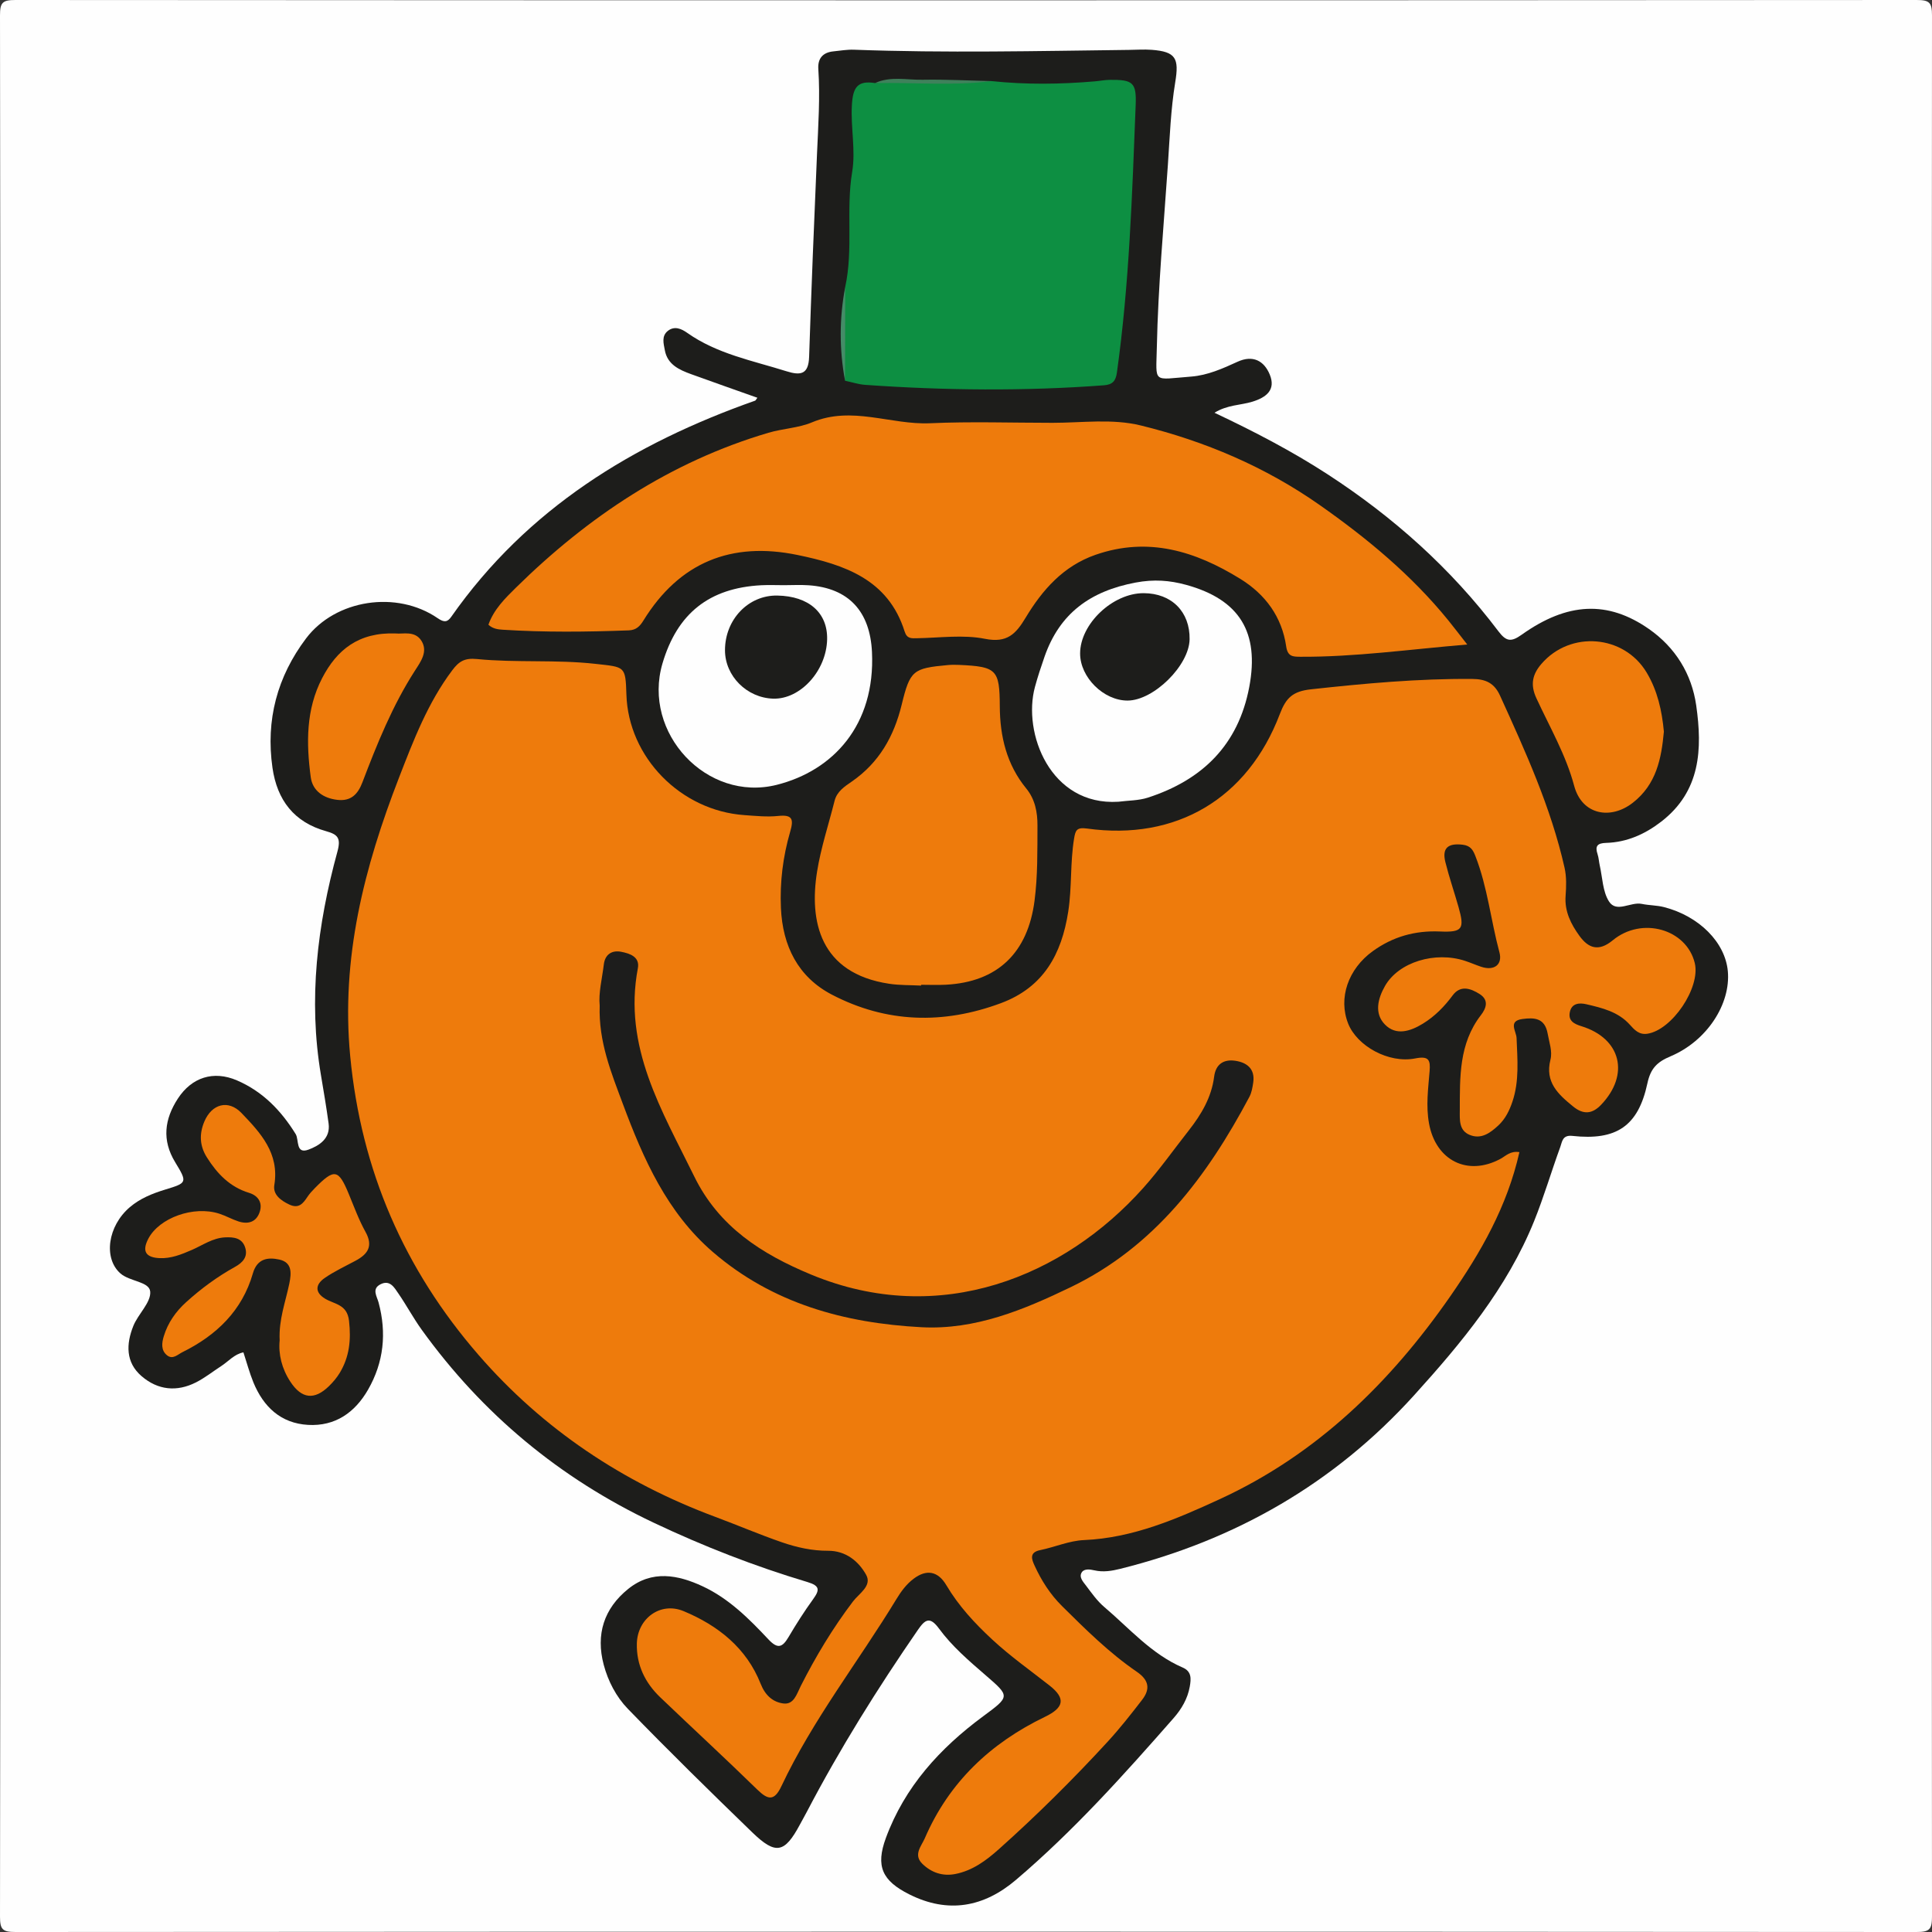
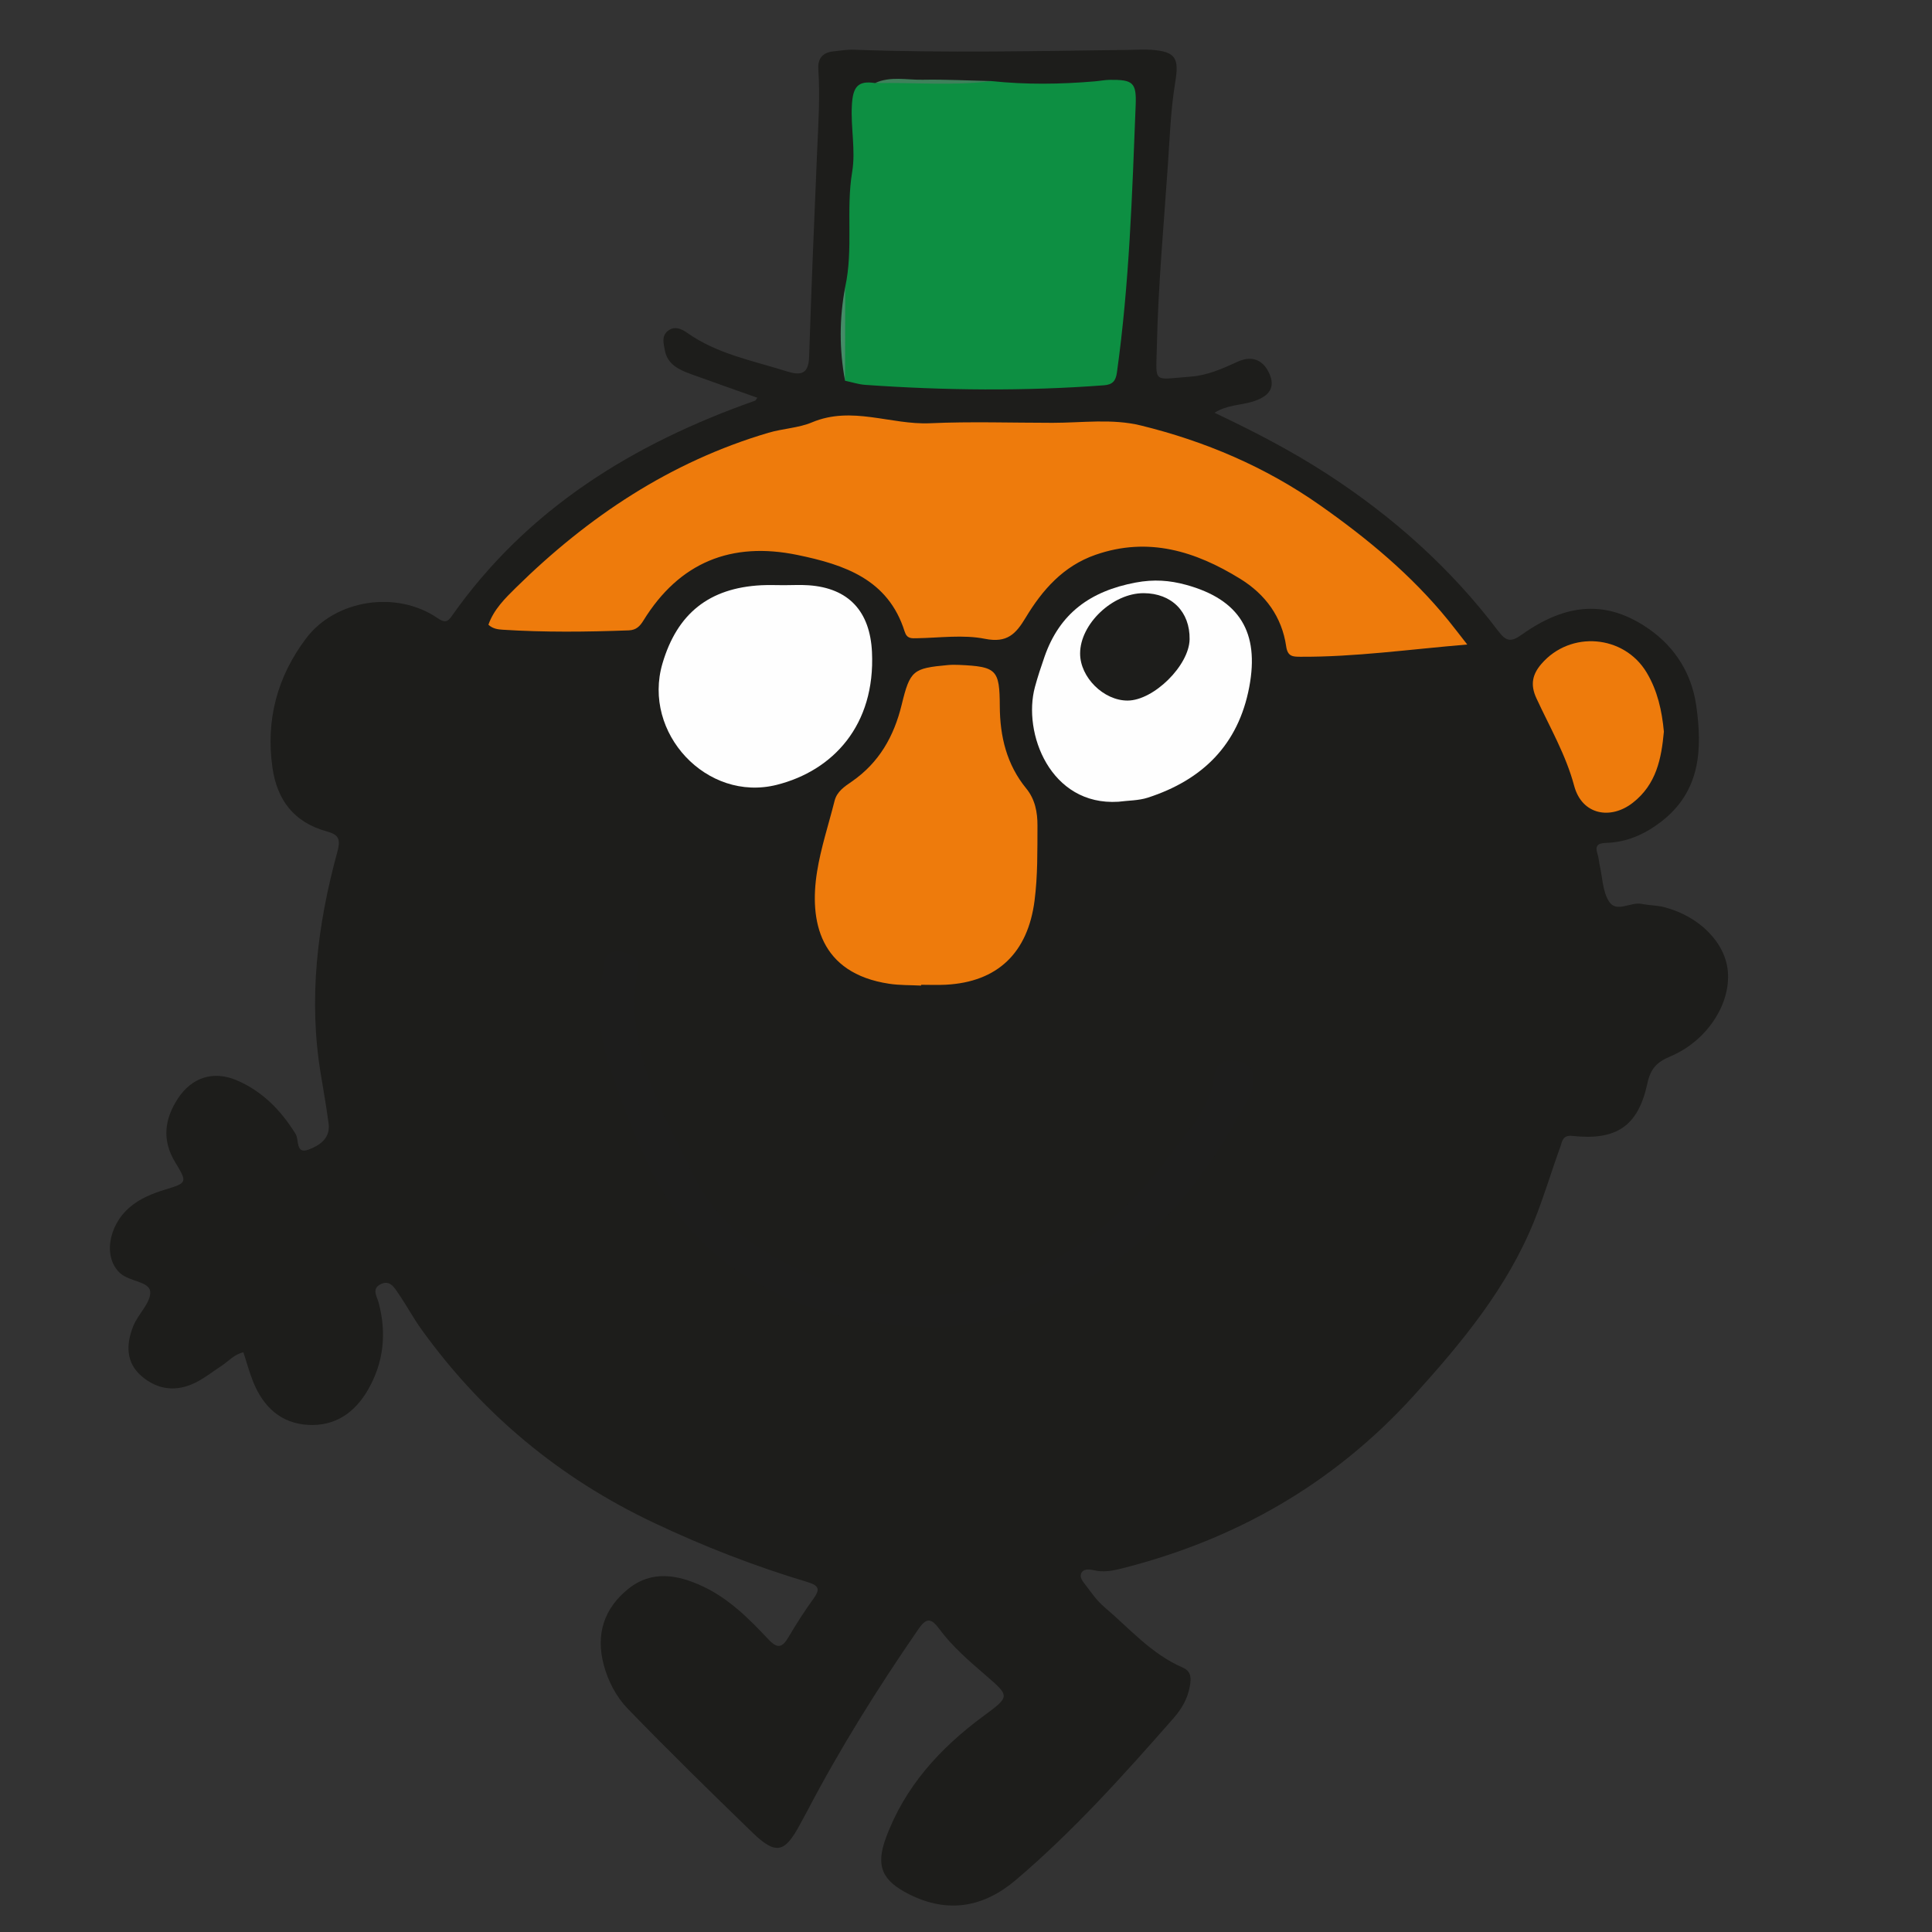
<svg xmlns="http://www.w3.org/2000/svg" version="1.1" id="Layer_1" x="0px" y="0px" width="512px" height="512px" viewBox="0 0 512 512" style="enable-background:new 0 0 512 512;" xml:space="preserve">
  <rect x="0" y="0" width="512" height="512" fill="#333333" stroke="none" />
  <style type="text/css">
	.st0{fill:#FEFEFE;}
	.st1{fill:#1D1D1B;}
	.st2{fill:#EE7B0C;}
	.st3{fill:#0D8F42;}
	.st4{fill:#3F815B;}
	.st5{fill:#448C67;}
	.st6{fill:#1D1D1C;}
</style>
  <g id="GRT1Kp_1_">
    <g>
-       <path class="st0" d="M0.096,255.5C0.096,171.698,0.123,87.895,0,4.093C-0.005,0.67,0.672-0.002,4.095,0    c167.937,0.108,335.875,0.108,503.812,0c3.422-0.002,4.095,0.671,4.093,4.093c-0.108,167.938-0.108,335.876,0,503.814    c0.002,3.422-0.671,4.095-4.093,4.093c-167.937-0.108-335.875-0.108-503.812,0c-3.422,0.002-4.099-0.67-4.094-4.093    C0.123,423.771,0.096,339.636,0.096,255.5z" />
      <path class="st1" d="M64.509,358.388c-2.42,0.476-3.948,2.381-5.873,3.629c-2.228,1.445-4.334,3.127-6.688,4.323    c-5.087,2.584-10.107,2.065-14.413-1.629c-4.287-3.677-4.108-8.562-2.209-13.306c1.279-3.197,4.73-6.244,4.482-9.124    c-0.231-2.678-5.438-2.64-7.902-4.817c-4.546-4.015-3.367-12.558,2.514-17.56c2.713-2.308,5.957-3.614,9.308-4.638    c5.864-1.792,6-1.834,2.691-7.273c-3.567-5.862-2.817-11.434,0.717-16.854c3.684-5.651,9.453-7.488,15.642-4.833    c6.798,2.915,11.713,7.973,15.583,14.24c0.918,1.486-0.06,5.408,3.397,4.116c2.841-1.061,5.869-2.94,5.324-6.937    c-0.583-4.278-1.303-8.539-2.023-12.797c-3.4-20.1-0.957-39.809,4.356-59.228c0.987-3.608,0.122-4.557-3.005-5.43    c-8.459-2.361-12.969-8.213-14.199-16.79c-1.818-12.677,1.255-24.148,8.896-34.288c7.807-10.36,24.064-12.812,34.898-5.356    c1.724,1.186,2.588,1.04,3.596-0.397c20.062-28.623,48.204-45.875,80.521-57.262c0.13-0.046,0.203-0.253,0.592-0.769    c-5.937-2.109-11.757-4.143-17.551-6.249c-3.183-1.157-6.296-2.56-6.979-6.371c-0.308-1.717-0.943-3.733,0.823-5.114    c1.772-1.385,3.628-0.517,5.086,0.515c7.936,5.616,17.323,7.363,26.321,10.195c3.825,1.204,5.859,0.808,6.012-3.82    c0.591-17.962,1.318-35.921,2.095-53.877c0.323-7.468,0.845-14.923,0.343-22.404c-0.186-2.777,1.184-4.391,3.993-4.671    c1.809-0.18,3.63-0.505,5.434-0.438c24.302,0.897,48.603,0.346,72.905,0.049c1.998-0.024,4.007-0.168,5.993-0.021    c6.489,0.481,7.3,2.294,6.259,8.609c-1.185,7.188-1.446,14.537-1.942,21.828c-1.095,16.107-2.593,32.21-2.929,48.336    c-0.205,9.823-1.262,8.615,9.098,7.823c4.335-0.331,8.355-2.128,12.292-3.931c4.065-1.862,7.024-0.26,8.531,3.389    c1.684,4.079-0.943,6.072-4.603,7.197c-3.124,0.96-6.574,0.797-10.047,2.928c10.553,4.987,20.474,10.146,29.881,16.247    c17.48,11.335,32.798,25.024,45.364,41.662c2.106,2.789,3.414,2.876,6.206,0.89c12.069-8.585,22.788-9.114,33.712-1.473    c6.95,4.861,11.31,11.851,12.506,20.244c1.647,11.552,1.189,22.712-9.267,30.788c-4.347,3.357-9.126,5.476-14.622,5.636    c-2.322,0.068-2.979,0.844-2.248,3.016c0.314,0.933,0.345,1.958,0.566,2.927c0.738,3.234,0.77,6.93,2.451,9.571    c1.995,3.134,5.742,0.04,8.688,0.651c1.946,0.404,3.995,0.36,5.911,0.854c9.337,2.406,16.194,9.358,16.898,16.964    c0.802,8.675-5.493,18.484-15.18,22.573c-3.57,1.507-5.281,3.184-6.137,7.176c-2.434,11.353-8.22,15.197-19.887,13.916    c-2.651-0.291-2.692,1.549-3.186,2.903c-2.389,6.546-4.348,13.259-6.957,19.711c-7.166,17.719-19.182,32.199-31.815,46.148    c-21.144,23.345-47.324,38.352-77.807,45.959c-2.238,0.559-4.549,0.957-6.918,0.407c-1.115-0.259-2.643-0.472-3.3,0.494    c-0.87,1.279,0.327,2.531,1.087,3.534c1.5,1.98,2.961,4.083,4.833,5.671c6.685,5.67,12.504,12.487,20.805,16.064    c2.403,1.035,2.235,2.996,1.874,5.047c-0.568,3.221-2.192,5.965-4.278,8.342c-13.182,15.019-26.52,29.904-41.785,42.881    c-8.513,7.237-17.971,9-28.255,3.844c-7.198-3.609-8.98-7.438-6.22-14.944c4.987-13.564,14.318-23.788,25.769-32.245    c7.164-5.291,7.172-5.265,0.643-10.907c-4.414-3.814-8.878-7.641-12.332-12.344c-2.462-3.352-3.715-2.379-5.619,0.383    c-10.674,15.485-20.628,31.401-29.35,48.074c-0.616,1.178-1.277,2.332-1.905,3.504c-4.049,7.552-6.392,8.069-12.629,2.032    c-11.128-10.772-22.191-21.62-32.967-32.741c-3.057-3.155-5.231-7.311-6.388-11.677c-2.122-8.009,0.041-14.886,6.499-20.087    c6.301-5.075,13.175-3.745,19.754-0.678c6.896,3.215,12.267,8.575,17.389,14.039c2.456,2.62,3.697,2.181,5.33-0.581    c2.029-3.433,4.174-6.814,6.514-10.039c1.789-2.466,1.839-3.566-1.498-4.565c-14.002-4.191-27.568-9.481-40.812-15.756    c-24.885-11.791-45.295-28.778-61.367-51.05c-2.233-3.094-4.04-6.492-6.205-9.639c-1.083-1.574-2.237-3.727-4.739-2.469    c-2.407,1.21-0.964,3.198-0.526,4.823c2.179,8.093,1.385,15.849-2.785,23.112c-3.482,6.066-8.712,9.745-15.9,9.333    c-7.236-0.414-11.83-4.794-14.494-11.281C66.102,363.77,65.392,361.078,64.509,358.388z" />
-       <path class="st2" d="M402.66,305.326c-3.246,14.405-10.2,26.518-18.324,38.206c-15.975,22.982-35.459,41.967-61.088,53.761    c-11.398,5.245-23.021,10.284-35.993,10.843c-3.898,0.168-7.713,1.867-11.608,2.663c-2.97,0.607-2.22,2.469-1.475,4.101    c1.806,3.955,4.142,7.617,7.244,10.692c6.264,6.209,12.545,12.44,19.843,17.438c3.267,2.237,3.611,4.584,1.411,7.441    c-2.94,3.819-5.934,7.622-9.193,11.167c-9.135,9.934-18.713,19.432-28.785,28.424c-3.382,3.019-6.996,5.695-11.559,6.573    c-3.313,0.638-6.296-0.362-8.698-2.705c-2.474-2.414-0.246-4.701,0.644-6.764c6.402-14.853,17.441-25.243,31.835-32.183    c4.989-2.405,5.641-4.829,1.237-8.293c-5.094-4.006-10.392-7.741-15.162-12.162c-4.663-4.32-8.934-8.92-12.198-14.432    c-2.23-3.766-5.277-4.292-8.703-1.691c-1.873,1.422-3.267,3.296-4.486,5.304c-10.086,16.605-22.185,31.979-30.521,49.647    c-1.892,4.01-3.558,3.671-6.416,0.88c-8.457-8.259-17.16-16.265-25.701-24.439c-4.016-3.844-6.317-8.561-6.195-14.215    c0.144-6.665,6.24-11.178,12.392-8.615c9.12,3.799,16.664,9.749,20.421,19.263c1.214,3.074,3.247,4.854,6.04,5.21    c2.776,0.353,3.523-2.526,4.559-4.574c3.989-7.882,8.518-15.419,13.874-22.47c1.607-2.115,5.104-4.128,3.484-7.048    c-2.011-3.623-5.417-6.396-10.078-6.376c-4.228,0.018-8.301-0.888-12.219-2.239c-5.962-2.055-11.772-4.547-17.686-6.748    c-24.466-9.104-45.632-23.205-62.725-42.893c-19.696-22.686-31.128-48.909-34.022-79.196    c-2.486-26.024,3.719-50.045,12.919-73.778c3.848-9.926,7.635-19.851,14.13-28.495c1.796-2.39,3.307-3.288,6.533-2.971    c10.423,1.025,20.937,0.107,31.407,1.277c7.855,0.877,7.968,0.523,8.208,8.149c0.522,16.599,14.358,30.756,31.272,31.937    c2.987,0.209,6.023,0.535,8.974,0.219c3.912-0.42,4.073,1.023,3.142,4.223c-1.908,6.563-2.743,13.301-2.441,20.173    c0.443,10.07,4.54,18.285,13.493,22.958c14.433,7.532,29.533,7.936,44.803,2.262c11.287-4.195,16.091-12.951,17.846-24.276    c1-6.449,0.485-12.963,1.554-19.38c0.353-2.119,0.667-3.006,3.407-2.624c23.631,3.296,42.594-7.906,51.122-30.361    c1.614-4.25,3.395-6.004,8.233-6.532c14.234-1.555,28.432-2.866,42.772-2.749c3.695,0.03,5.873,1.187,7.353,4.443    c6.734,14.812,13.488,29.619,17.089,45.59c0.539,2.391,0.463,4.987,0.277,7.459c-0.311,4.128,1.448,7.536,3.679,10.61    c2.302,3.171,5.008,4.304,8.791,1.176c7.761-6.417,19.579-2.976,21.76,6.01c1.58,6.51-6.037,17.799-12.609,18.744    c-2.164,0.311-3.381-1.044-4.613-2.415c-3.08-3.428-7.331-4.436-11.529-5.413c-1.773-0.413-3.861-0.325-4.36,2.09    c-0.486,2.352,1.208,3.158,3.088,3.738c10.483,3.233,12.863,12.803,5.196,20.823c-2.342,2.451-4.676,2.681-7.415,0.445    c-3.964-3.237-7.513-6.435-6.004-12.402c0.562-2.222-0.333-4.574-0.735-6.874c-0.737-4.215-3.559-4.324-6.691-3.904    c-3.884,0.521-1.623,3.23-1.553,5.035c0.219,5.652,0.759,11.321-1.082,16.82c-0.794,2.372-1.878,4.627-3.776,6.378    c-2.157,1.99-4.531,3.733-7.581,2.475c-2.847-1.174-2.616-4.004-2.607-6.483c0.031-8.811-0.258-17.682,5.597-25.249    c1.359-1.756,2.23-3.967-0.353-5.6c-2.407-1.522-5.079-2.406-7.123,0.349c-2.221,2.993-4.736,5.568-7.901,7.506    c-3.329,2.039-7.117,3.264-10.08,0.21c-2.862-2.95-1.856-6.862,0.035-10.189c3.595-6.323,13.266-9.287,21.257-6.65    c1.42,0.469,2.794,1.076,4.213,1.551c3.54,1.184,5.714-0.634,4.862-3.804c-2.28-8.477-3.156-17.303-6.376-25.534    c-0.621-1.589-1.274-2.761-3.398-3.008c-3.799-0.441-5.495,0.835-4.557,4.605c1,4.017,2.363,7.943,3.492,11.929    c1.652,5.833,1.046,6.725-4.944,6.468c-6.564-0.282-12.447,1.358-17.783,5.211c-6.523,4.709-9.207,12.441-6.519,19.207    c2.349,5.915,10.705,10.614,17.775,9.219c3.623-0.715,4.038,0.442,3.805,3.352c-0.37,4.625-1.013,9.189-0.153,13.904    c1.784,9.783,10.216,14.062,18.932,9.355C399.046,306.347,400.234,304.939,402.66,305.326z" />
      <path class="st2" d="M388.836,170.804c-15.553,1.302-29.822,3.329-44.267,3.244c-1.951-0.012-3.325-0.046-3.711-2.716    c-1.137-7.867-5.509-13.82-12.193-17.944c-11.877-7.327-24.362-11.22-38.334-6.361c-8.549,2.974-14.093,9.302-18.519,16.657    c-2.603,4.326-4.905,6.78-10.776,5.61c-5.754-1.147-11.923-0.266-17.908-0.16c-1.576,0.028-2.763,0.214-3.399-1.808    c-4.346-13.813-15.96-17.677-28.329-20.242c-17.573-3.644-31.361,1.925-40.886,17.365c-0.91,1.475-1.891,2.532-3.879,2.606    c-11.142,0.413-22.278,0.539-33.411-0.172c-1.301-0.083-2.64-0.257-3.786-1.325c1.411-4.029,4.379-6.964,7.323-9.858    c19.13-18.804,40.889-33.327,66.862-41.006c3.824-1.131,8.012-1.271,11.538-2.757c10.605-4.469,20.896,0.699,31.34,0.227    c10.798-0.488,21.636-0.112,32.456-0.113c7.808-0.001,15.771-1.164,23.38,0.703c17.012,4.173,32.984,10.968,47.403,21.087    c12.568,8.82,24.326,18.559,34.063,30.541C385.251,166.163,386.638,167.995,388.836,170.804z" />
      <path class="st3" d="M262.781,21.492c9.119,0.964,18.241,0.848,27.364,0.066c1.321-0.113,2.637-0.38,3.957-0.395    c6.125-0.069,7.099,0.697,6.864,6.679c-0.929,23.69-1.678,47.397-4.978,70.925c-0.307,2.187-1.147,3.17-3.431,3.341    c-21.09,1.579-42.174,1.371-63.254-0.114c-1.803-0.127-3.573-0.72-5.358-1.096c-0.641-8.28-0.759-16.559,0.042-24.837    c2.204-10.062,0.16-20.366,1.849-30.51c0.959-5.756-0.41-11.697-0.08-17.628c0.263-4.724,1.435-6.65,6.125-5.912    C242.167,21.021,252.487,21.992,262.781,21.492z" />
      <path class="st2" d="M244.1,261.191c-2.823-0.149-5.681-0.064-8.462-0.484c-18.421-2.783-21.196-16.615-19.111-29.684    c1.013-6.352,3.072-12.536,4.647-18.799c0.627-2.496,2.694-3.817,4.551-5.1c7.246-5.004,11.193-11.983,13.235-20.389    c2.214-9.114,3.014-9.639,12.228-10.486c0.992-0.091,2-0.085,2.996-0.041c9.953,0.446,10.722,1.246,10.772,10.957    c0.041,8.007,1.817,15.449,7.027,21.813c2.317,2.831,2.974,6.268,2.957,9.812c-0.032,6.646,0.086,13.263-0.777,19.924    c-1.778,13.728-9.737,21.554-23.563,22.252c-2.159,0.109-4.329,0.015-6.494,0.015C244.103,261.051,244.101,261.121,244.1,261.191z    " />
      <path class="st0" d="M296.358,212.472c-18.036,1.118-25.393-18.257-22.089-30.417c0.735-2.704,1.617-5.373,2.541-8.02    c4.008-11.491,12.119-17.379,24.113-19.646c4.869-0.92,9.044-0.595,13.398,0.598c14.218,3.897,19.471,12.609,16.749,27.053    c-2.897,15.371-12.42,24.65-26.865,29.34C301.732,212.184,298.98,212.13,296.358,212.472z" />
      <path class="st0" d="M207.756,155.08c2.163,0,4.335-0.125,6.488,0.021c10.713,0.722,16.329,6.961,16.839,17.705    c0.92,19.372-10.319,31.428-25.224,35.181c-18.559,4.673-35.704-13.76-30.303-32.139c3.907-13.295,12.404-20.041,26.212-20.754    C203.759,154.992,205.76,155.08,207.756,155.08z" />
-       <path class="st2" d="M74.114,355.207c-0.269-5.505,1.568-10.217,2.563-15.067c0.587-2.861,0.724-5.608-2.68-6.349    c-3.012-0.655-5.85-0.27-6.981,3.663c-2.848,9.904-9.665,16.431-18.673,20.884c-1.23,0.608-2.55,2.039-4.053,0.85    c-1.685-1.333-1.421-3.313-0.883-5.078c1.089-3.575,3.177-6.543,5.95-9.05c3.96-3.581,8.235-6.73,12.904-9.312    c2.125-1.176,3.508-2.73,2.692-5.199c-0.827-2.502-3.035-2.747-5.329-2.632c-3.29,0.165-5.917,2.083-8.783,3.327    c-2.759,1.198-5.527,2.317-8.548,2.175c-3.457-0.162-4.832-1.639-2.975-5.172c2.89-5.498,11.967-8.816,18.814-6.603    c1.732,0.56,3.344,1.488,5.075,2.05c2.573,0.836,4.745,0.15,5.625-2.54c0.81-2.477-0.462-4.315-2.822-5.035    c-5.097-1.555-8.442-5.062-11.173-9.382c-1.931-3.053-2.072-6.188-0.697-9.485c1.957-4.693,6.354-5.948,9.867-2.282    c5.041,5.26,10.076,10.658,8.691,19.074c-0.413,2.507,1.658,4.08,3.95,5.164c2.519,1.191,3.65-0.251,4.825-2.026    c0.546-0.825,1.233-1.57,1.93-2.279c5.215-5.308,6.296-5.101,9.041,1.55c1.392,3.374,2.657,6.835,4.42,10.012    c2.086,3.759,0.626,5.884-2.616,7.628c-2.771,1.491-5.659,2.825-8.231,4.609c-2.373,1.646-2.705,3.755,0.163,5.477    c2.491,1.496,5.815,1.452,6.314,5.842c0.573,5.05,0.12,9.565-2.483,13.844c-0.769,1.264-1.763,2.432-2.825,3.468    c-3.864,3.773-7.237,3.404-10.24-1.17C74.687,362.725,73.745,358.896,74.114,355.207z" />
      <path class="st2" d="M440.946,193.891c-0.662,7.191-1.992,13.984-8.261,18.869c-5.803,4.522-13.437,3.287-15.522-4.534    c-2.178-8.169-6.48-15.556-10.011-23.204c-1.666-3.607-1.034-6.323,1.322-9.064c7.667-8.923,21.909-7.764,27.921,2.297    C439.26,183.05,440.433,188.352,440.946,193.891z" />
-       <path class="st2" d="M104.925,167.875c1.723,0.229,5.053-0.863,6.797,2.001c1.726,2.835-0.221,5.467-1.733,7.815    c-5.973,9.273-10.055,19.429-13.957,29.662c-1.216,3.191-3.067,5.03-6.636,4.618c-3.695-0.426-6.563-2.407-7.044-6.002    c-1.199-8.951-1.299-17.948,3.027-26.272C89.245,172.254,95,167.487,104.925,167.875z" />
      <path class="st4" d="M262.781,21.492c-10.28,1.308-20.599,0.327-30.899,0.52c4.088-1.882,8.414-0.802,12.618-0.88    C250.59,21.019,256.687,21.35,262.781,21.492z" />
      <path class="st5" d="M223.987,76.062c-0.014,8.279-0.028,16.559-0.042,24.837C222.398,92.617,222.42,84.338,223.987,76.062z" />
      <path class="st6" d="M158.926,266.495c-0.345-3.377,0.639-7.119,1.094-10.912c0.327-2.723,2.207-3.812,4.58-3.353    c2.227,0.431,5.025,1.298,4.439,4.376c-3.97,20.854,6.401,37.707,14.945,55.167c6.534,13.352,17.902,20.586,30.972,26.004    c34.236,14.194,67.127,0.413,87.988-22.92c4.316-4.827,8.069-10.157,12.078-15.258c3.332-4.24,6.042-8.79,6.735-14.262    c0.428-3.383,2.581-4.66,5.584-4.225c3.083,0.446,5.307,2.134,4.778,5.759c-0.189,1.296-0.417,2.676-1.019,3.809    c-11.203,21.095-25.164,39.731-47.331,50.421c-12.465,6.012-25.327,11.385-39.608,10.623c-20.388-1.088-39.437-6.289-55.282-19.96    c-12.135-10.47-18.399-24.666-23.821-39.234C161.996,284.3,158.599,276.068,158.926,266.495z" />
      <path class="st1" d="M315.257,169.411c-0.107,6.939-9.526,16.242-16.449,16.247c-6.34,0.005-12.562-6.165-12.567-12.46    c-0.005-7.843,8.632-16.038,16.866-16.002C310.493,157.228,315.369,162.13,315.257,169.411z" />
-       <path class="st1" d="M206,157.829c8.34,0.148,13.35,4.554,13.197,11.604c-0.181,8.332-7.102,15.938-14.299,15.717    c-6.985-0.214-12.753-5.995-12.767-12.797C192.114,164.186,198.314,157.693,206,157.829z" />
    </g>
  </g>
</svg>